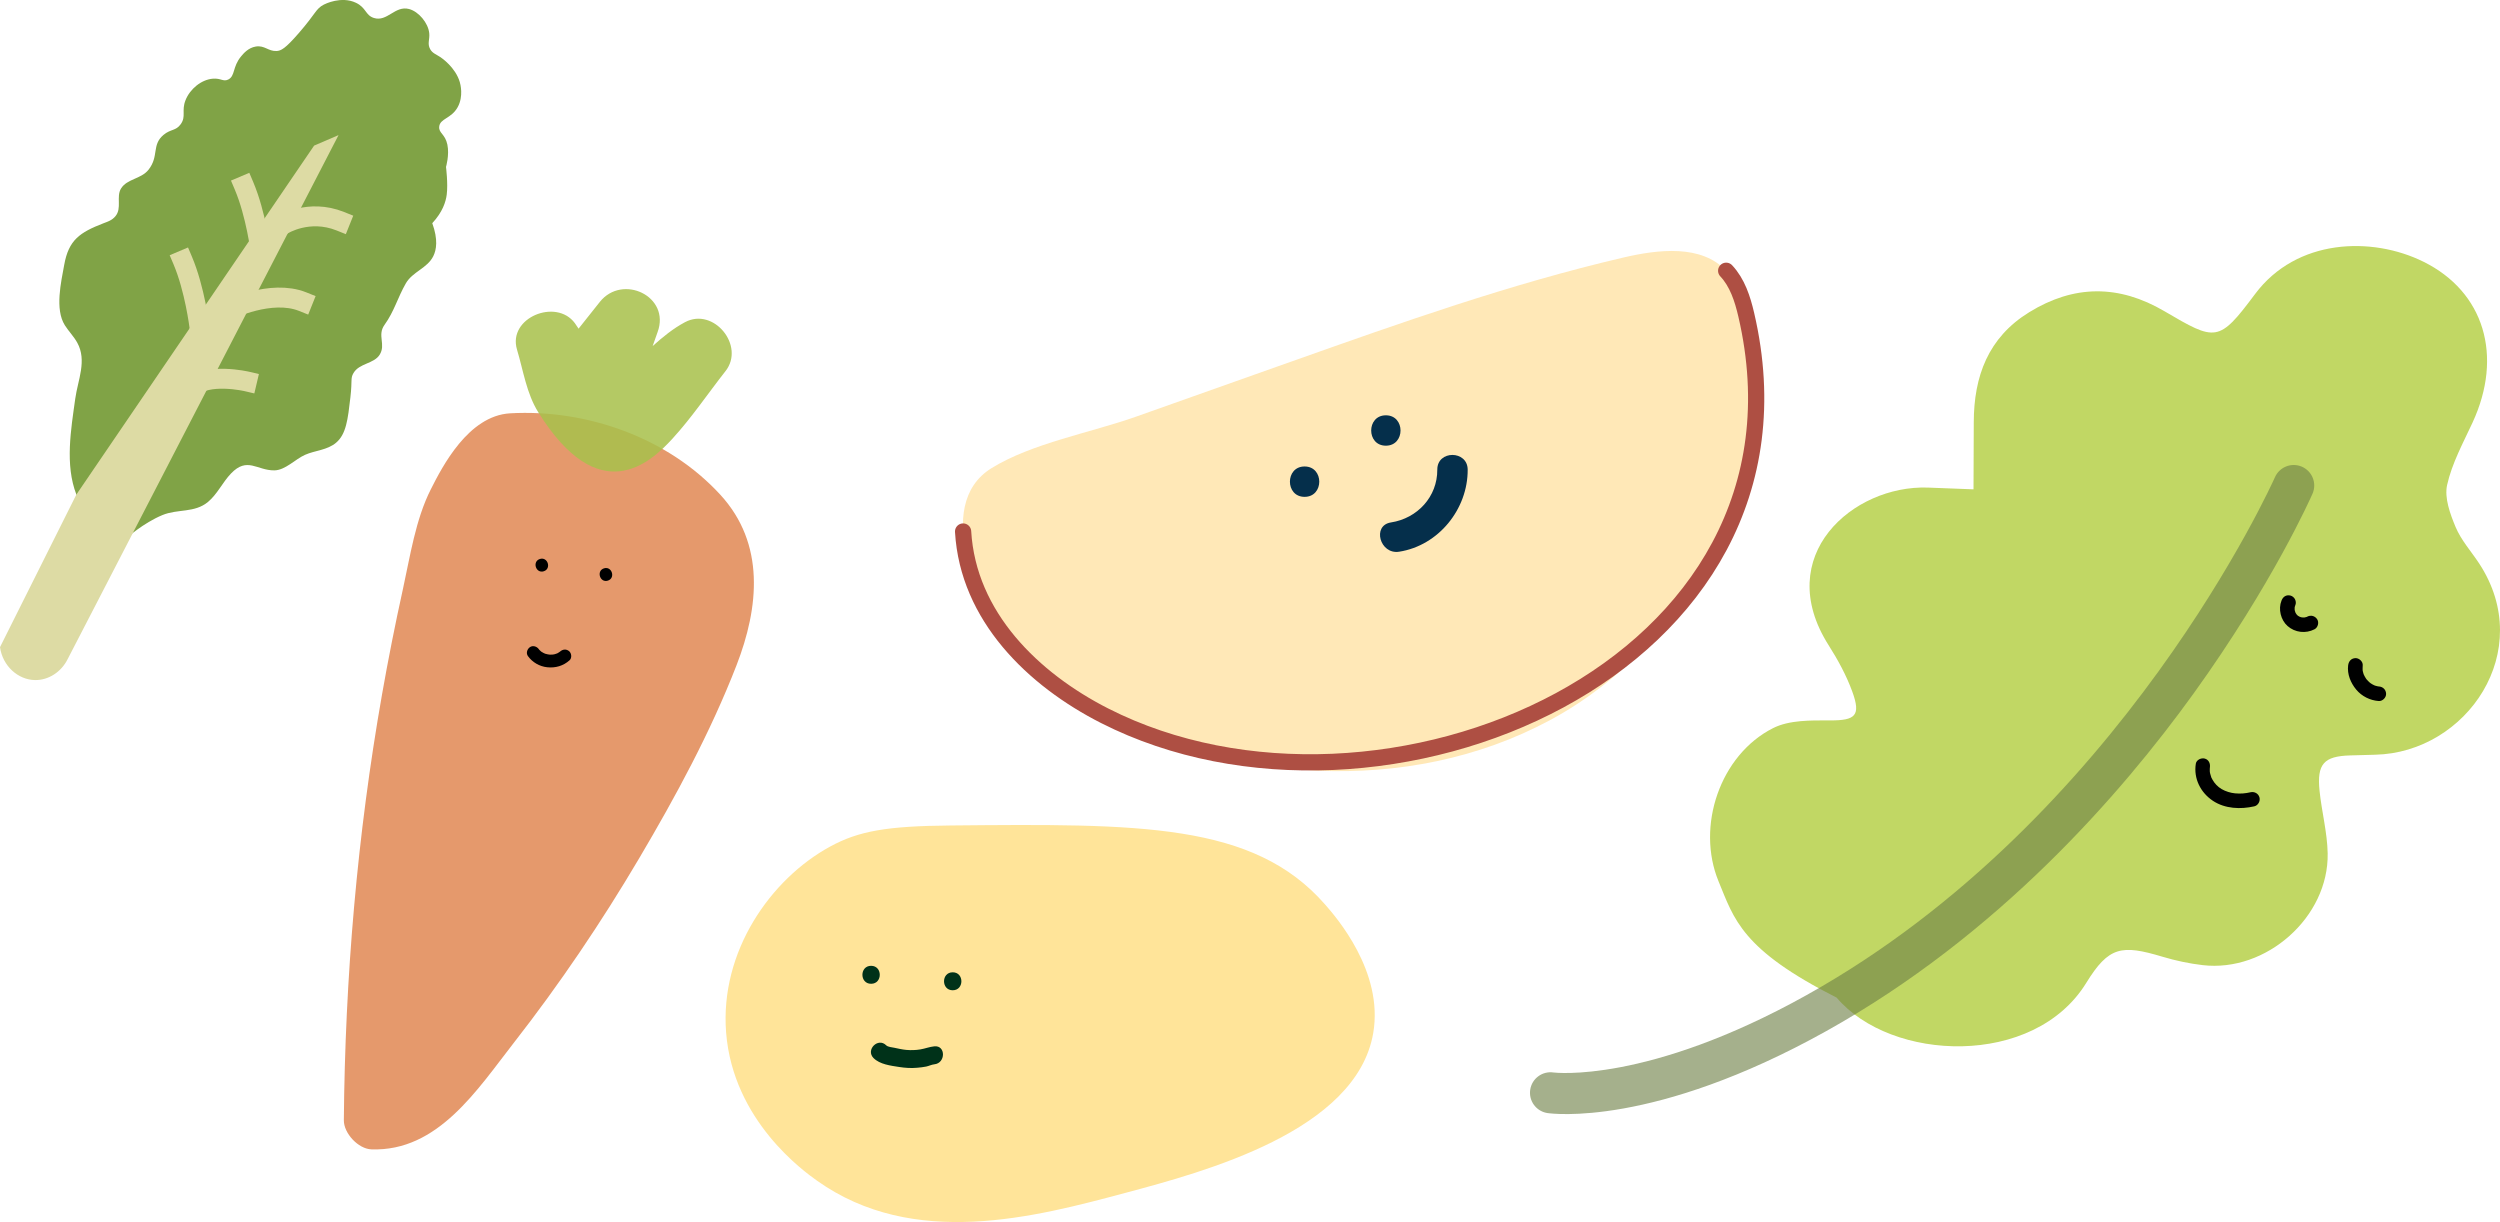
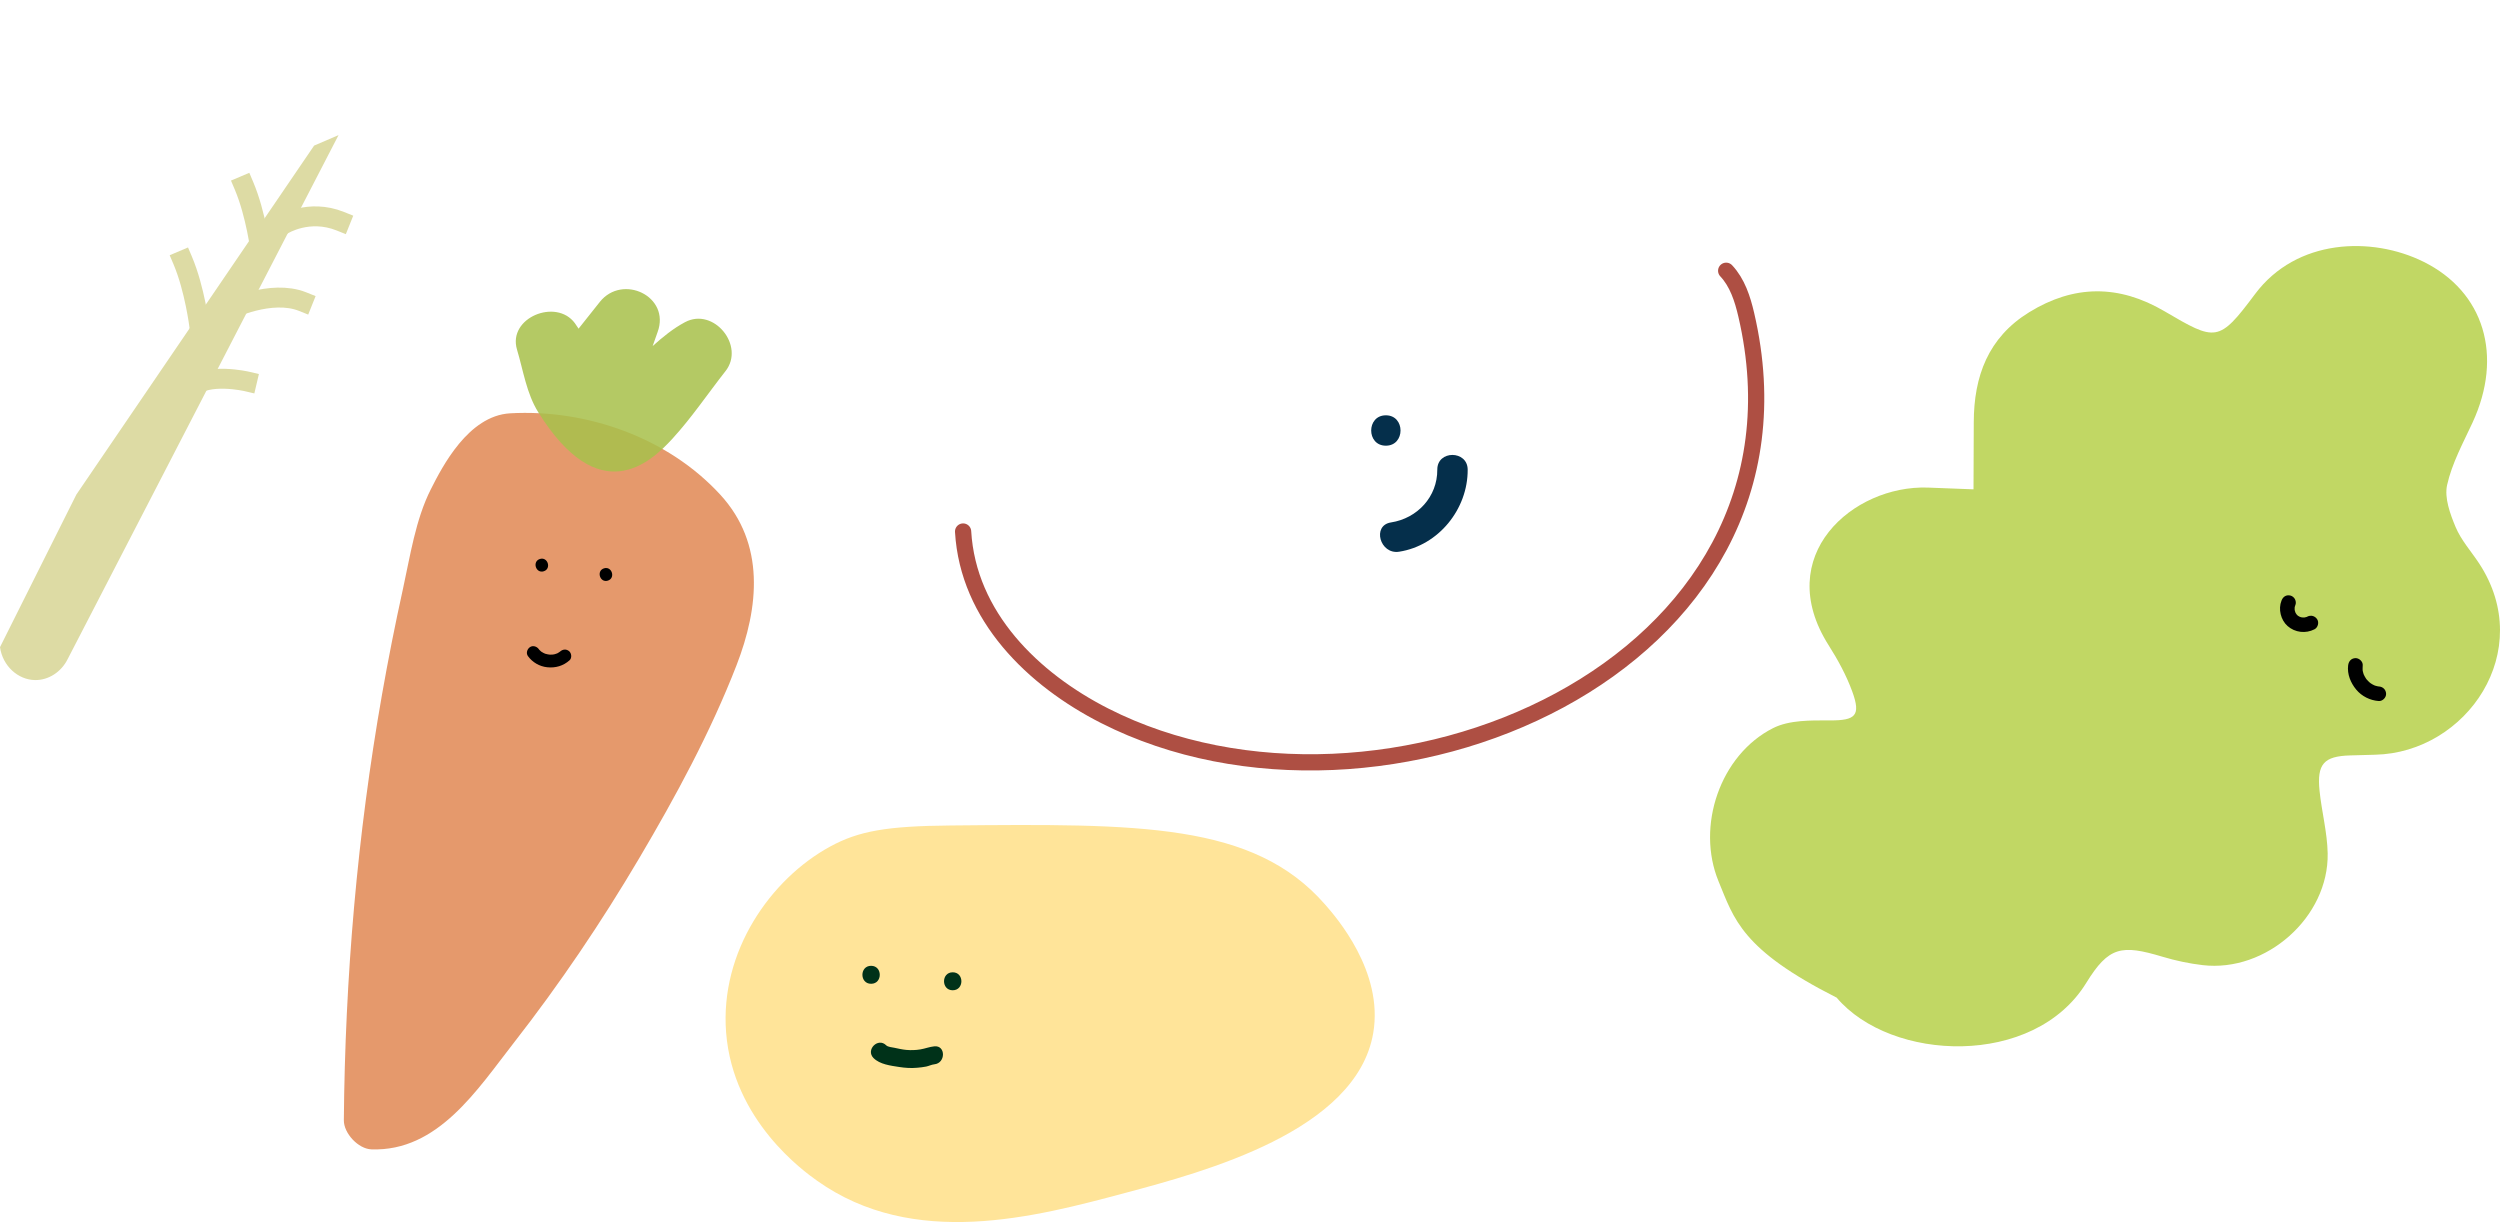
<svg xmlns="http://www.w3.org/2000/svg" viewBox="0 0 1947.2 951.82">
  <defs>
    <style>
      .cls-1, .cls-2 {
        stroke: #dddba4;
        stroke-linecap: square;
        stroke-width: 15.52px;
      }

      .cls-1, .cls-2, .cls-3 {
        fill: none;
      }

      .cls-1, .cls-3 {
        stroke-miterlimit: 10;
      }

      .cls-4 {
        fill: #a8c14c;
      }

      .cls-4, .cls-5, .cls-6, .cls-7, .cls-8, .cls-9, .cls-10, .cls-11, .cls-12, .cls-13, .cls-14 {
        stroke-width: 0px;
      }

      .cls-4, .cls-5, .cls-6, .cls-7, .cls-9 {
        mix-blend-mode: multiply;
      }

      .cls-4, .cls-6 {
        opacity: .86;
      }

      .cls-5 {
        fill: #80a346;
      }

      .cls-6 {
        fill: #b8d14c;
      }

      .cls-7 {
        fill: #ffe499;
      }

      .cls-8 {
        fill: #003219;
      }

      .cls-9 {
        fill: #e28e5c;
        opacity: .9;
      }

      .cls-15 {
        isolation: isolate;
      }

      .cls-11 {
        fill: #6d8045;
      }

      .cls-12 {
        fill: #ffe8b7;
      }

      .cls-2 {
        stroke-linejoin: bevel;
      }

      .cls-13 {
        fill: #dddba4;
      }

      .cls-3 {
        stroke: #ae4f43;
        stroke-linecap: round;
        stroke-width: 12.64px;
      }

      .cls-14 {
        fill: #052f4b;
      }

      .cls-16 {
        opacity: .62;
      }
    </style>
  </defs>
  <g class="cls-15">
    <g id="Layer_2" data-name="Layer 2">
      <g id="Layer_1-2" data-name="Layer 1">
        <g>
          <g>
            <g>
              <path class="cls-9" d="M573.66,518.17c17.52-45.15,22.47-94.55-12.54-132.76-41.02-44.76-104.54-66.84-163.77-63.49-32.67,1.85-52.95,41.75-61.7,59-12.04,23.74-16.19,52.38-21.88,78.15-5.98,27.12-11.39,54.37-16.2,81.72-19.29,109.58-28.8,220.53-29.76,331.76-.09,10.1,11.2,22.31,21.48,22.67,51.82,1.82,82.5-46.6,111.03-83.16,35.64-45.66,68.1-93.77,97.56-143.63,28.36-47.99,55.58-98.21,75.78-150.26Z" />
              <path class="cls-4" d="M533.58,250.91c-9.2,4.89-17.36,11.55-25.24,18.64,1.24-3.64,2.51-7.27,3.84-10.88,10.28-27.92-27.42-45.64-45.03-23.47-5.5,6.93-11.01,13.86-16.51,20.79-.99-1.55-1.96-3.02-2.9-4.29-14.5-19.66-52.5-4.23-45.06,20.6,4.93,16.45,7.41,34.11,16.49,48.68,47.5,76.24,87.25,39.65,104.52,20.77,15.09-16.49,27.61-35.16,41.42-52.74,15.43-19.65-9.23-49.96-31.53-38.1Z" />
            </g>
            <path class="cls-10" d="M423.53,444.95c6.16-1.96,3.13-11.53-3.04-9.57-6.16,1.96-3.13,11.53,3.04,9.57h0Z" />
            <path class="cls-10" d="M473.46,452.24c6.16-1.96,3.13-11.53-3.04-9.57-6.16,1.96-3.13,11.53,3.04,9.57h0Z" />
            <path class="cls-10" d="M411.21,511.03c3.5,4.85,8.98,8.03,14.94,8.68,6.49.71,12.61-1.05,17.48-5.44,1.96-1.76,1.58-5.49-.36-7.09-2.28-1.88-5-1.52-7.09.36-.78.7.96-.71.11-.1-.23.17-.46.35-.7.51-.39.27-.8.52-1.22.75-.43.24-1.08.32.2-.06-.26.08-.53.23-.79.33-.44.17-.9.33-1.35.46-.27.08-.55.15-.83.22-.42.1-1.23.09.2,0-.48.03-.95.14-1.43.18-.57.05-1.15.07-1.73.06-.24,0-.48-.02-.72-.02-1.12-.03.63.1.15.02-1.05-.17-2.08-.33-3.11-.63-.21-.06-.47-.2-.69-.22.71.27.89.33.53.19-.13-.05-.27-.1-.4-.16-.49-.2-.96-.43-1.42-.67-.42-.22-.9-.66-1.35-.8.48.15.82.6.13.07-.19-.15-.37-.3-.55-.45-.4-.34-.78-.7-1.14-1.08-.1-.1-.2-.21-.29-.32-.26-.29-.13-.14.38.44-.09-.23-.38-.49-.52-.69-1.54-2.13-4.67-3.1-6.95-1.47-2.13,1.52-3.12,4.67-1.47,6.95h0Z" />
          </g>
          <g>
            <g>
              <g id="J1JHsS">
                <path class="cls-6" d="M1430.45,777c-74.16-37.49-79.8-61.22-91.89-90.51-17.65-42.74,1.11-98.48,42.42-119.35,12.62-6.38,29.42-6.07,44.29-6.02,19.81.06,24.31-3.59,17.47-22.37-4.6-12.64-11.22-24.79-18.46-36.19-44.26-69.71,18.93-124.81,77.24-122.79,11.16.39,22.32.86,35.61,1.37.07-17.51.17-34.83.2-52.15.06-35.81,11.14-66.05,43.15-85.78,34.92-21.52,69.8-21.65,105.29-.84,40.12,23.53,42.26,24.69,70.65-13.33,32.33-43.31,90.93-45.05,131.09-25.22,47.39,23.4,62.36,73.35,38.31,125.31-7.36,15.9-16.04,31.73-19.8,48.56-2.25,10.07,2.34,22.65,6.65,32.92,4.27,10.17,12.1,18.83,18.27,28.22,44.79,68.2-9.7,147.44-81.07,149.02-6.48.14-12.95.35-19.43.54-20.36.6-25.92,6.6-23.8,27.44,1.66,16.33,6.03,32.52,6.34,48.82.93,49.66-47.89,92.9-97.43,87.07-10.52-1.24-21.05-3.48-31.19-6.53-31.91-9.58-41.9-8.08-59.46,20.44-40.69,66.06-151.94,61.61-194.43,11.34Z" />
              </g>
              <g class="cls-16">
-                 <path class="cls-11" d="M1204.93,866.88c-8.53-1.47-14.36-9.5-13.08-18.1,1.3-8.73,9.43-14.74,18.16-13.44.61.08,72.88,8.93,196.81-60.12,245.78-136.93,363.91-400.85,365.08-403.5,3.55-8.07,12.97-11.74,21.05-8.2,8.08,3.55,11.75,12.96,8.21,21.04-1.24,2.82-30.96,69.96-92.51,155.44-56.86,78.96-152.67,188.7-286.27,263.13-134.65,75.02-213.78,64.3-217.08,63.81-.12-.02-.24-.04-.36-.06Z" />
-               </g>
+                 </g>
            </g>
            <path class="cls-10" d="M1777.01,467.85c-2.65,6.54-.57,15.05,4.7,19.72,5.79,5.13,14.17,6.11,21.02,2.56,2.64-1.37,3.69-5.23,2.1-7.74-1.71-2.69-4.92-3.56-7.74-2.1-.28.14-.6.26-.86.42.33-.2,1.28-.48.36-.18-.56.18-1.13.31-1.7.42-1.02.2,1.31-.05.19-.02-.27,0-.53.03-.8.03-.59,0-1.17-.08-1.76-.1.42,0,1.21.2.33.01-.26-.05-.52-.12-.78-.19-.31-.09-.61-.19-.91-.29-.93-.3.91.44.31.13-.52-.27-1.04-.52-1.54-.84-.19-.12-.99-.68-.19-.11.82.59-.11-.12-.27-.28-.19-.18-.38-.37-.56-.57-.41-.44-.58-1.04.11.23-.25-.46-.61-.88-.87-1.34-.16-.28-.29-.57-.44-.85-.45-.9.36,1.05.15.37-.18-.56-.36-1.11-.49-1.69-.06-.26-.1-.53-.15-.79-.13-.67.08,1.33.05.35-.02-.64-.03-1.27,0-1.92.05-.97-.2,1-.06.33.05-.26.1-.52.16-.78.15-.62.35-1.23.59-1.82.51-1.25.08-3.2-.55-4.31-.69-1.21-2.06-2.34-3.44-2.65-1.43-.32-3.03-.26-4.31.55-1.35.86-2.06,1.96-2.65,3.44h0Z" />
            <path class="cls-10" d="M1828.91,518.23c-.83,6.88,1.95,13.62,6.27,18.85,4.35,5.26,10.82,8.46,17.59,8.94,2.97.21,5.82-2.7,5.72-5.63-.11-3.23-2.46-5.5-5.63-5.72-.3-.02-.61-.07-.91-.08-.67-.01,1.17.24.18,0-.58-.14-1.17-.25-1.75-.43-.35-.1-.68-.23-1.02-.34-.96-.31.76.42.17.08-.52-.29-1.09-.51-1.61-.81-.53-.29-1.03-.62-1.53-.95-.95-.62.13-.1.15.15,0-.08-.6-.49-.7-.57-.98-.83-1.83-1.75-2.67-2.71-.7-.79.52.81.15.2-.16-.26-.36-.5-.52-.74-.34-.5-.65-1.02-.94-1.55-.29-.53-.55-1.07-.81-1.62-.53-1.1.28.92.1.24-.08-.29-.2-.57-.3-.85-.18-.57-.34-1.15-.47-1.74-.08-.35-.13-.71-.2-1.06-.2-1,0,.89.02.21.04-1.28-.08-2.51.07-3.79.35-2.96-2.8-5.82-5.63-5.72-3.36.12-5.34,2.47-5.72,5.63h0Z" />
-             <path class="cls-10" d="M1710.28,594.83c-1.86,11.55,3.72,22.56,13.38,28.95,9.35,6.18,21.49,6.69,32.13,4.27,2.99-.68,4.83-4,4.08-6.91-.79-3.05-3.91-4.76-6.91-4.08-4.09.93-7.63,1.26-12.03.87-3.46-.3-7.45-1.5-10.58-3.34-3.01-1.78-5.4-4.3-7.09-7.31-.25-.45-.47-.91-.71-1.36-.86-1.63.11.41-.26-.56-.36-.95-.64-1.92-.86-2.91-.29-1.31-.25-1.16-.28-2.14-.02-.51-.02-1.01,0-1.52,0-.15.19-1.71.07-.99.49-3.02-.82-6.1-3.99-6.96-2.72-.74-6.47.95-6.96,3.99h0Z" />
          </g>
          <g>
-             <path class="cls-12" d="M1005.87,281.6c85.14-30.21,170.5-60.48,258.49-81,27.52-6.42,60.75-10.29,80.12,10.29,8.69,9.23,12.74,21.83,15.62,34.17,28.55,122.5-42.18,256.43-152.99,315.94-110.81,59.51-251.61,49.14-361.64-11.8-20.06-11.11-39.54-24.01-54.49-41.4-28.32-32.94-65.52-114.18-18.73-143.15,31.36-19.42,77.67-27.73,112.52-40.1,40.37-14.32,80.74-28.65,121.11-42.97Z" />
            <path class="cls-3" d="M1344.48,210.89c8.69,9.23,12.74,21.83,15.62,34.17,64.18,275.42-285.08,421.43-499.62,312.48-55.69-28.28-106.49-77.4-110.34-143.55" />
-             <path class="cls-14" d="M1016.12,363.33c-15.23,0-15.25,23.66,0,23.66s15.25-23.66,0-23.66Z" />
            <path class="cls-14" d="M1079.42,323.48c-15.23,0-15.25,23.66,0,23.66,15.23,0,15.25-23.66,0-23.66Z" />
            <path class="cls-14" d="M1119.48,365.77c.14,21.15-15.51,37.96-36.06,41.14-15,2.32-8.63,25.13,6.29,22.82,30.73-4.76,53.63-33.22,53.44-63.96-.1-15.22-23.76-15.26-23.66,0Z" />
          </g>
          <g>
            <path class="cls-7" d="M1031.91,704.3c-55.7-63.57-144.33-62.74-291.59-61.35-49.45.46-71.35,4.21-93.77,16.43-46.2,25.18-85.98,81.63-80.99,144.89,5.43,68.77,60.83,108.24,70.72,115.28,75.34,53.67,169.79,28.41,240.5,9.5,61.45-16.44,179.66-48.05,192.79-124.36,8.26-47.99-29.03-90.55-37.65-100.39Z" />
            <path class="cls-8" d="M678.48,766.25c9.01,0,9.02-14,0-14s-9.02,14,0,14h0Z" />
            <path class="cls-8" d="M742.05,771.3c9.01,0,9.02-14,0-14s-9.02,14,0,14h0Z" />
            <path class="cls-8" d="M680.38,824.09c4.9,4.96,13.4,5.94,19.98,6.97,4.72.74,9.4,1.04,14.16.58,2.28-.22,4.64-.45,6.88-.92,2.13-.44,4.21-1.54,6.37-1.76,8.88-.89,8.97-14.9,0-14-3.81.38-7.18,1.77-10.91,2.39s-7.34.71-10.97.39c-3.12-.28-6.16-.99-9.22-1.64-1.77-.37-5.11-.61-6.4-1.91-6.34-6.42-16.24,3.48-9.9,9.9h0Z" />
          </g>
          <g>
-             <path class="cls-5" d="M336.68,173.8c4.69,12.99,3.2,20.85.82,25.7-4.66,9.46-16.21,12.11-21.44,21.26-6.42,11.23-8.94,21.64-16.6,32.31-5.83,8.12,1.26,15.22-3.75,23.22-4.47,7.14-15.88,6.52-20.4,14.3-2.46,4.23-.81,5.11-2.38,18.77-1.99,17.34-3.31,28.83-11.14,35.44-6.97,5.89-16.22,5.92-24.21,9.46-7.61,3.37-15.43,12.04-23.96,12.11-.01,0-.03,0-.04,0-13.48.08-20.94-10.83-33.65,2.42-6.59,6.87-10.61,16.05-17.92,22.15-10.43,8.71-23.59,5.33-35.45,10.22-14.87,6.13-28.18,18.08-28.18,18.08-11.29-4.55-31.36-14.65-38.89-34.03-9.03-23.27-4.18-50.83-.87-74.75,2-14.44,9.29-29.58,1.54-43.57-2.69-4.86-6.7-8.87-9.67-13.56,0,0,0-.02-.01-.02-7.87-12.48-2.89-33.65-.45-47.13,3.48-19.22,12.02-25.1,30.5-32.25,3.44-1.33,6.68-2.27,9.39-5.53,5.23-6.3.39-15.16,4.35-21.57,4.73-7.65,15.61-7.29,21.41-14.62,8.31-10.5,2.3-19.27,11.64-27.11,5.65-4.74,9.61-3.01,13.43-8.35,4.42-6.18.42-10.33,3.77-18.77,3.4-8.54,12.14-15.97,21.3-16.69,6.27-.49,8.04,2.54,11.88.69,5.62-2.71,3.24-9.88,10.08-18.07,1.9-2.28,5.57-6.68,11.39-7.65,6.95-1.16,9.69,3.78,16.22,3.47,3.43-.16,6.71-1.73,17.29-13.91,13.84-15.93,13.09-18.84,19.58-22.25.71-.37,13.52-6.86,24.98-1.4,8.05,3.83,7.29,9.69,13.92,11.81,10.44,3.34,16.46-9.86,27.44-6.96,7.51,1.99,14.87,10.85,15.72,18.76.54,5.01-1.69,8.19.73,12.51,1.79,3.19,4.33,3.82,8.02,6.25.69.45,11.69,7.87,15.06,19.45.38,1.29,3.04,10.94-1.64,19.46-4.99,9.08-13.86,8.74-14.42,15.3-.42,4.98,4.65,5.57,6.38,13.9,1.69,8.11-1.07,17.37-1.07,17.37,0,0,1.66,12.98.57,21.54-.74,5.78-3.26,13.61-11.23,22.24Z" />
            <path class="cls-13" d="M263.68,105.23L52.71,513.34c-5,10.09-14.97,16.53-25.45,16.35-13.22-.22-25.2-10.94-27.26-25.63l59.47-118.85,127.8-187.57,9.81-14.4,47.58-69.83,19.02-8.18Z" />
            <path class="cls-1" d="M203.04,196.12s-3.59-29.21-12.97-51.35" />
            <path class="cls-1" d="M155.3,254.26s-3.59-29.21-12.97-51.35" />
            <path class="cls-2" d="M177.92,241.4s33.12-16.36,57.82-6.46" />
            <path class="cls-1" d="M220.36,175.03s19.99-12.63,44.69-2.73" />
            <path class="cls-1" d="M192.32,297.11s-30.82-7.24-43.53,5.05" />
          </g>
        </g>
      </g>
    </g>
  </g>
</svg>